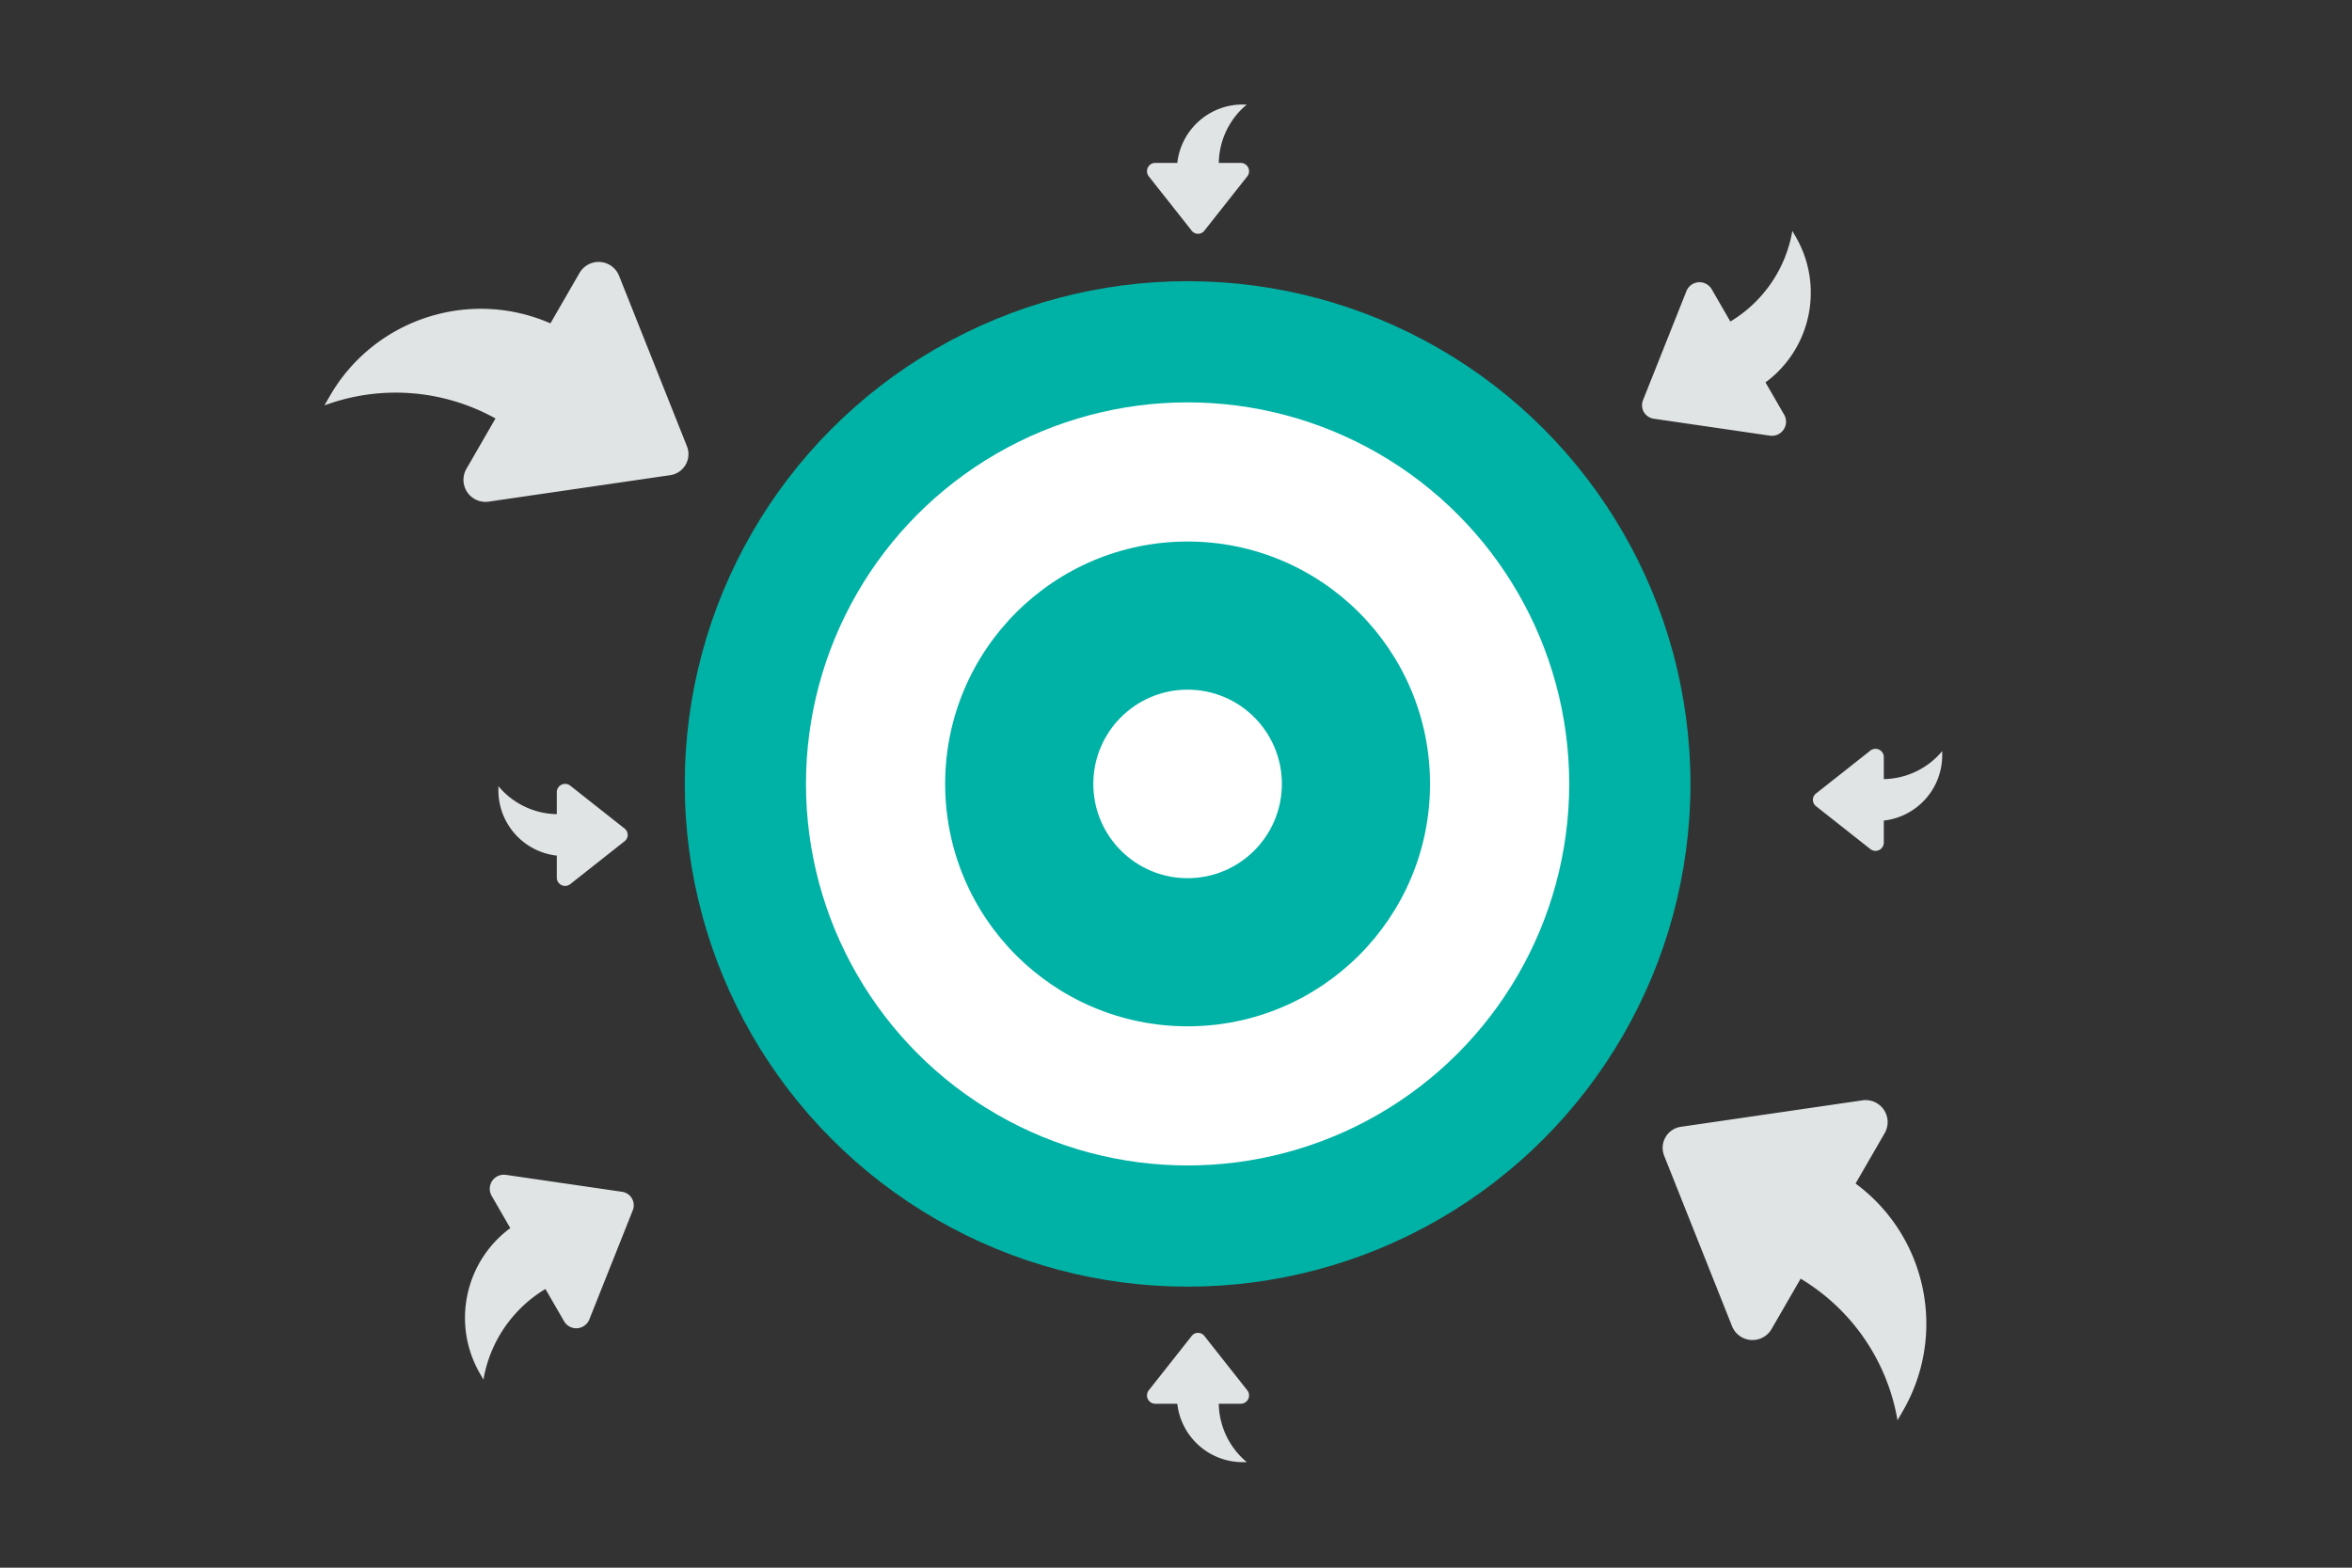
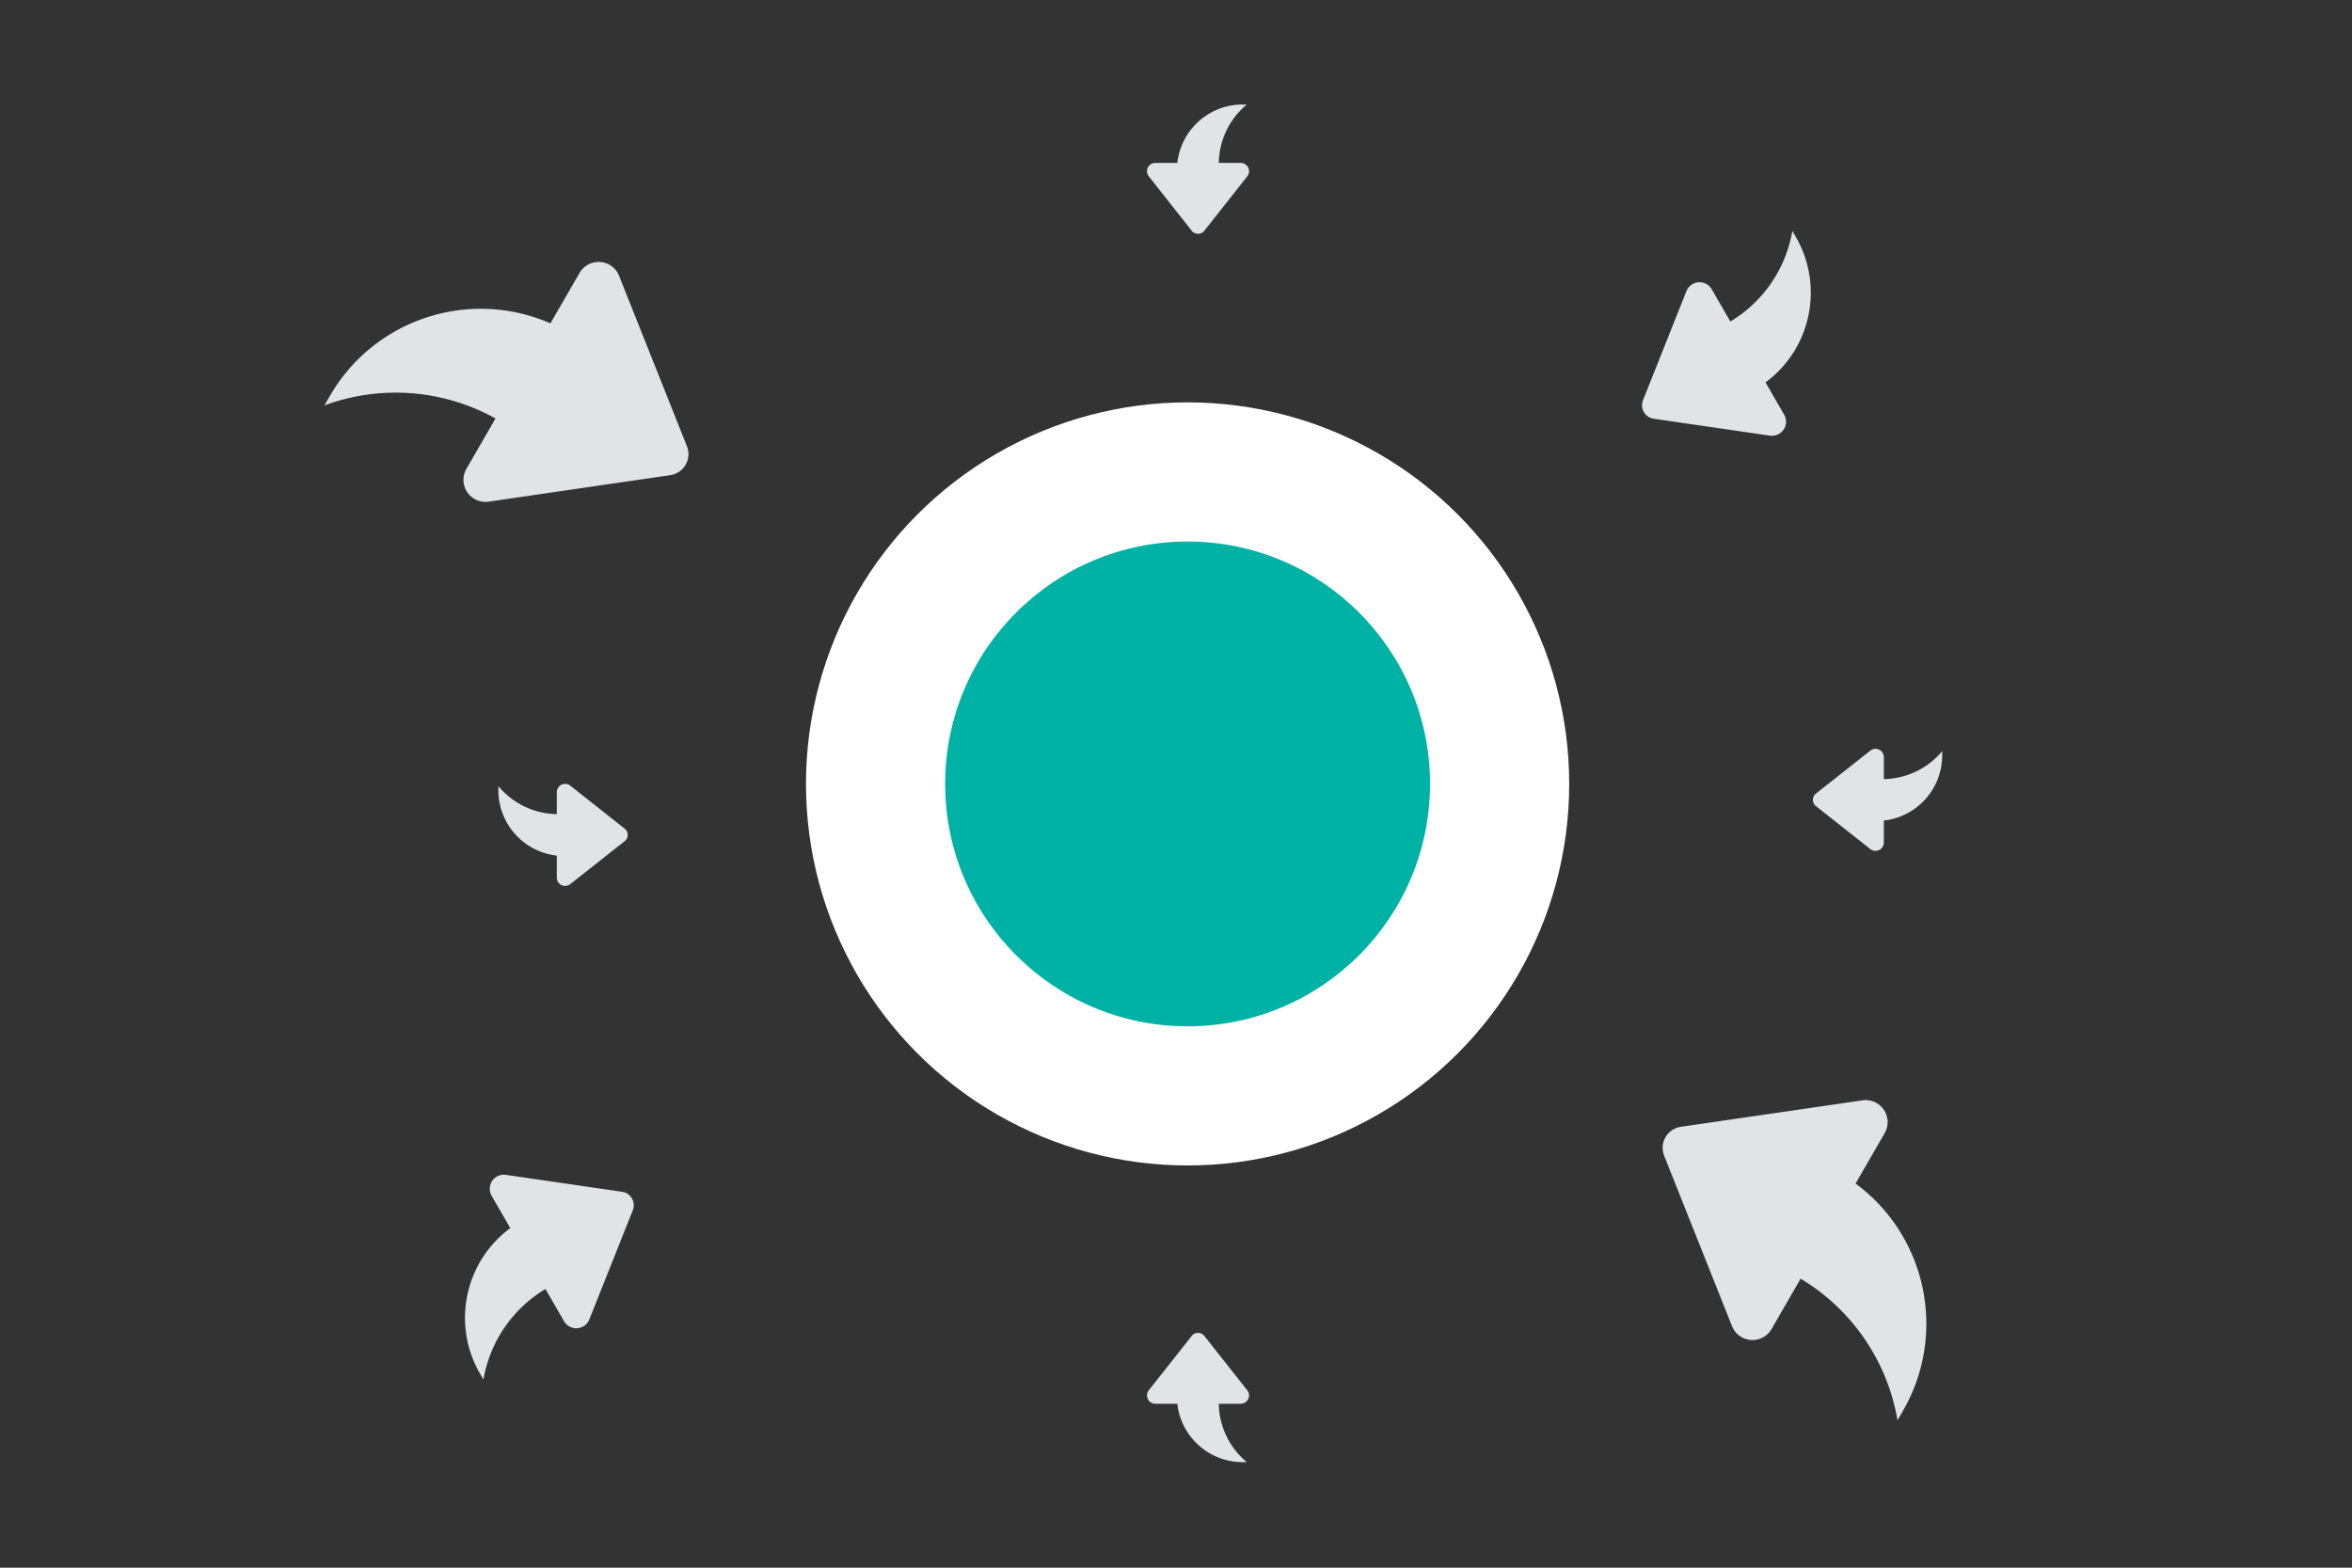
<svg xmlns="http://www.w3.org/2000/svg" width="900" height="600" viewBox="0 0 900 600" fill="none">
  <rect x="0" y="0" width="900" height="600" fill="#333333" stroke="none" />
-   <path fill="transparent" d="M0 0h900v600H0z" />
-   <circle cx="454.437" cy="300.029" r="192.414" fill="#00b2a5" />
  <circle cx="454.437" cy="300.029" r="146.028" fill="#fff" />
  <circle cx="454.437" cy="300.029" r="92.771" fill="#00b2a5" />
-   <circle cx="454.437" cy="300.029" r="36.078" fill="#fff" />
  <path fill-rule="evenodd" clip-rule="evenodd" d="M210.623 123.756c-31.087-13.557-67.396-1.615-84.369 27.746l-2.11 3.655a78.63 78.63 0 0 1 65.459 5.005l-11.128 19.275a8.429 8.429 0 0 0 8.513 12.553l69.483-10.13a8.133 8.133 0 0 0 6.387-11.062l-25.968-65.239a8.43 8.43 0 0 0-15.128-1.097l-11.139 19.294zm499.418 329.223c27.284 20.144 35.097 57.56 18.156 86.938l-2.111 3.656a78.627 78.627 0 0 0-37.064-54.187l-11.128 19.275a8.43 8.43 0 0 1-15.128-1.097l-25.969-65.238a8.135 8.135 0 0 1 6.387-11.063l69.483-10.13a8.428 8.428 0 0 1 8.513 12.553l-11.139 19.293zm-514.78 17.055c-17.461 12.892-22.462 36.837-11.619 55.64l1.351 2.339a50.32 50.32 0 0 1 23.72-34.679l7.122 12.336a5.395 5.395 0 0 0 9.682-.702l16.62-41.753a5.201 5.201 0 0 0-4.088-7.079l-44.468-6.484a5.395 5.395 0 0 0-5.449 8.034l7.129 12.348zm480.316-323.68c17.461-12.892 22.461-36.838 11.619-55.64l-1.351-2.34a50.321 50.321 0 0 1-23.721 34.68l-7.122-12.336a5.394 5.394 0 0 0-9.682.702l-16.619 41.752a5.206 5.206 0 0 0 4.087 7.08l44.469 6.483a5.393 5.393 0 0 0 5.448-8.034l-7.128-12.347zm45.269 167.703c12.723-1.436 22.341-12.195 22.348-24.999v-1.594a29.685 29.685 0 0 1-22.348 10.721v-8.403a3.18 3.18 0 0 0-5.154-2.497l-20.806 16.429a3.068 3.068 0 0 0 0 4.822l20.806 16.429a3.18 3.18 0 0 0 5.154-2.497v-8.411zm-507.787 13.414c-12.723-1.436-22.341-12.195-22.348-24.999v-1.594a29.685 29.685 0 0 0 22.348 10.721v-8.403a3.18 3.18 0 0 1 5.154-2.497l20.806 16.429a3.068 3.068 0 0 1 0 4.822l-20.806 16.429a3.18 3.18 0 0 1-5.154-2.497v-8.411zM450.5 62.348c1.436-12.723 12.195-22.341 24.999-22.348h1.593a29.688 29.688 0 0 0-10.721 22.348h8.404a3.183 3.183 0 0 1 2.497 5.153l-16.429 20.807a3.07 3.07 0 0 1-4.823 0L439.591 67.5a3.182 3.182 0 0 1 2.498-5.153h8.411zm0 474.909c1.436 12.723 12.195 22.341 24.999 22.348h1.593a29.687 29.687 0 0 1-10.72-22.348h8.403a3.182 3.182 0 0 0 2.497-5.153l-16.429-20.807a3.072 3.072 0 0 0-4.823 0l-16.429 20.807a3.182 3.182 0 0 0 2.498 5.153h8.411z" fill="#E1E4E5" />
</svg>